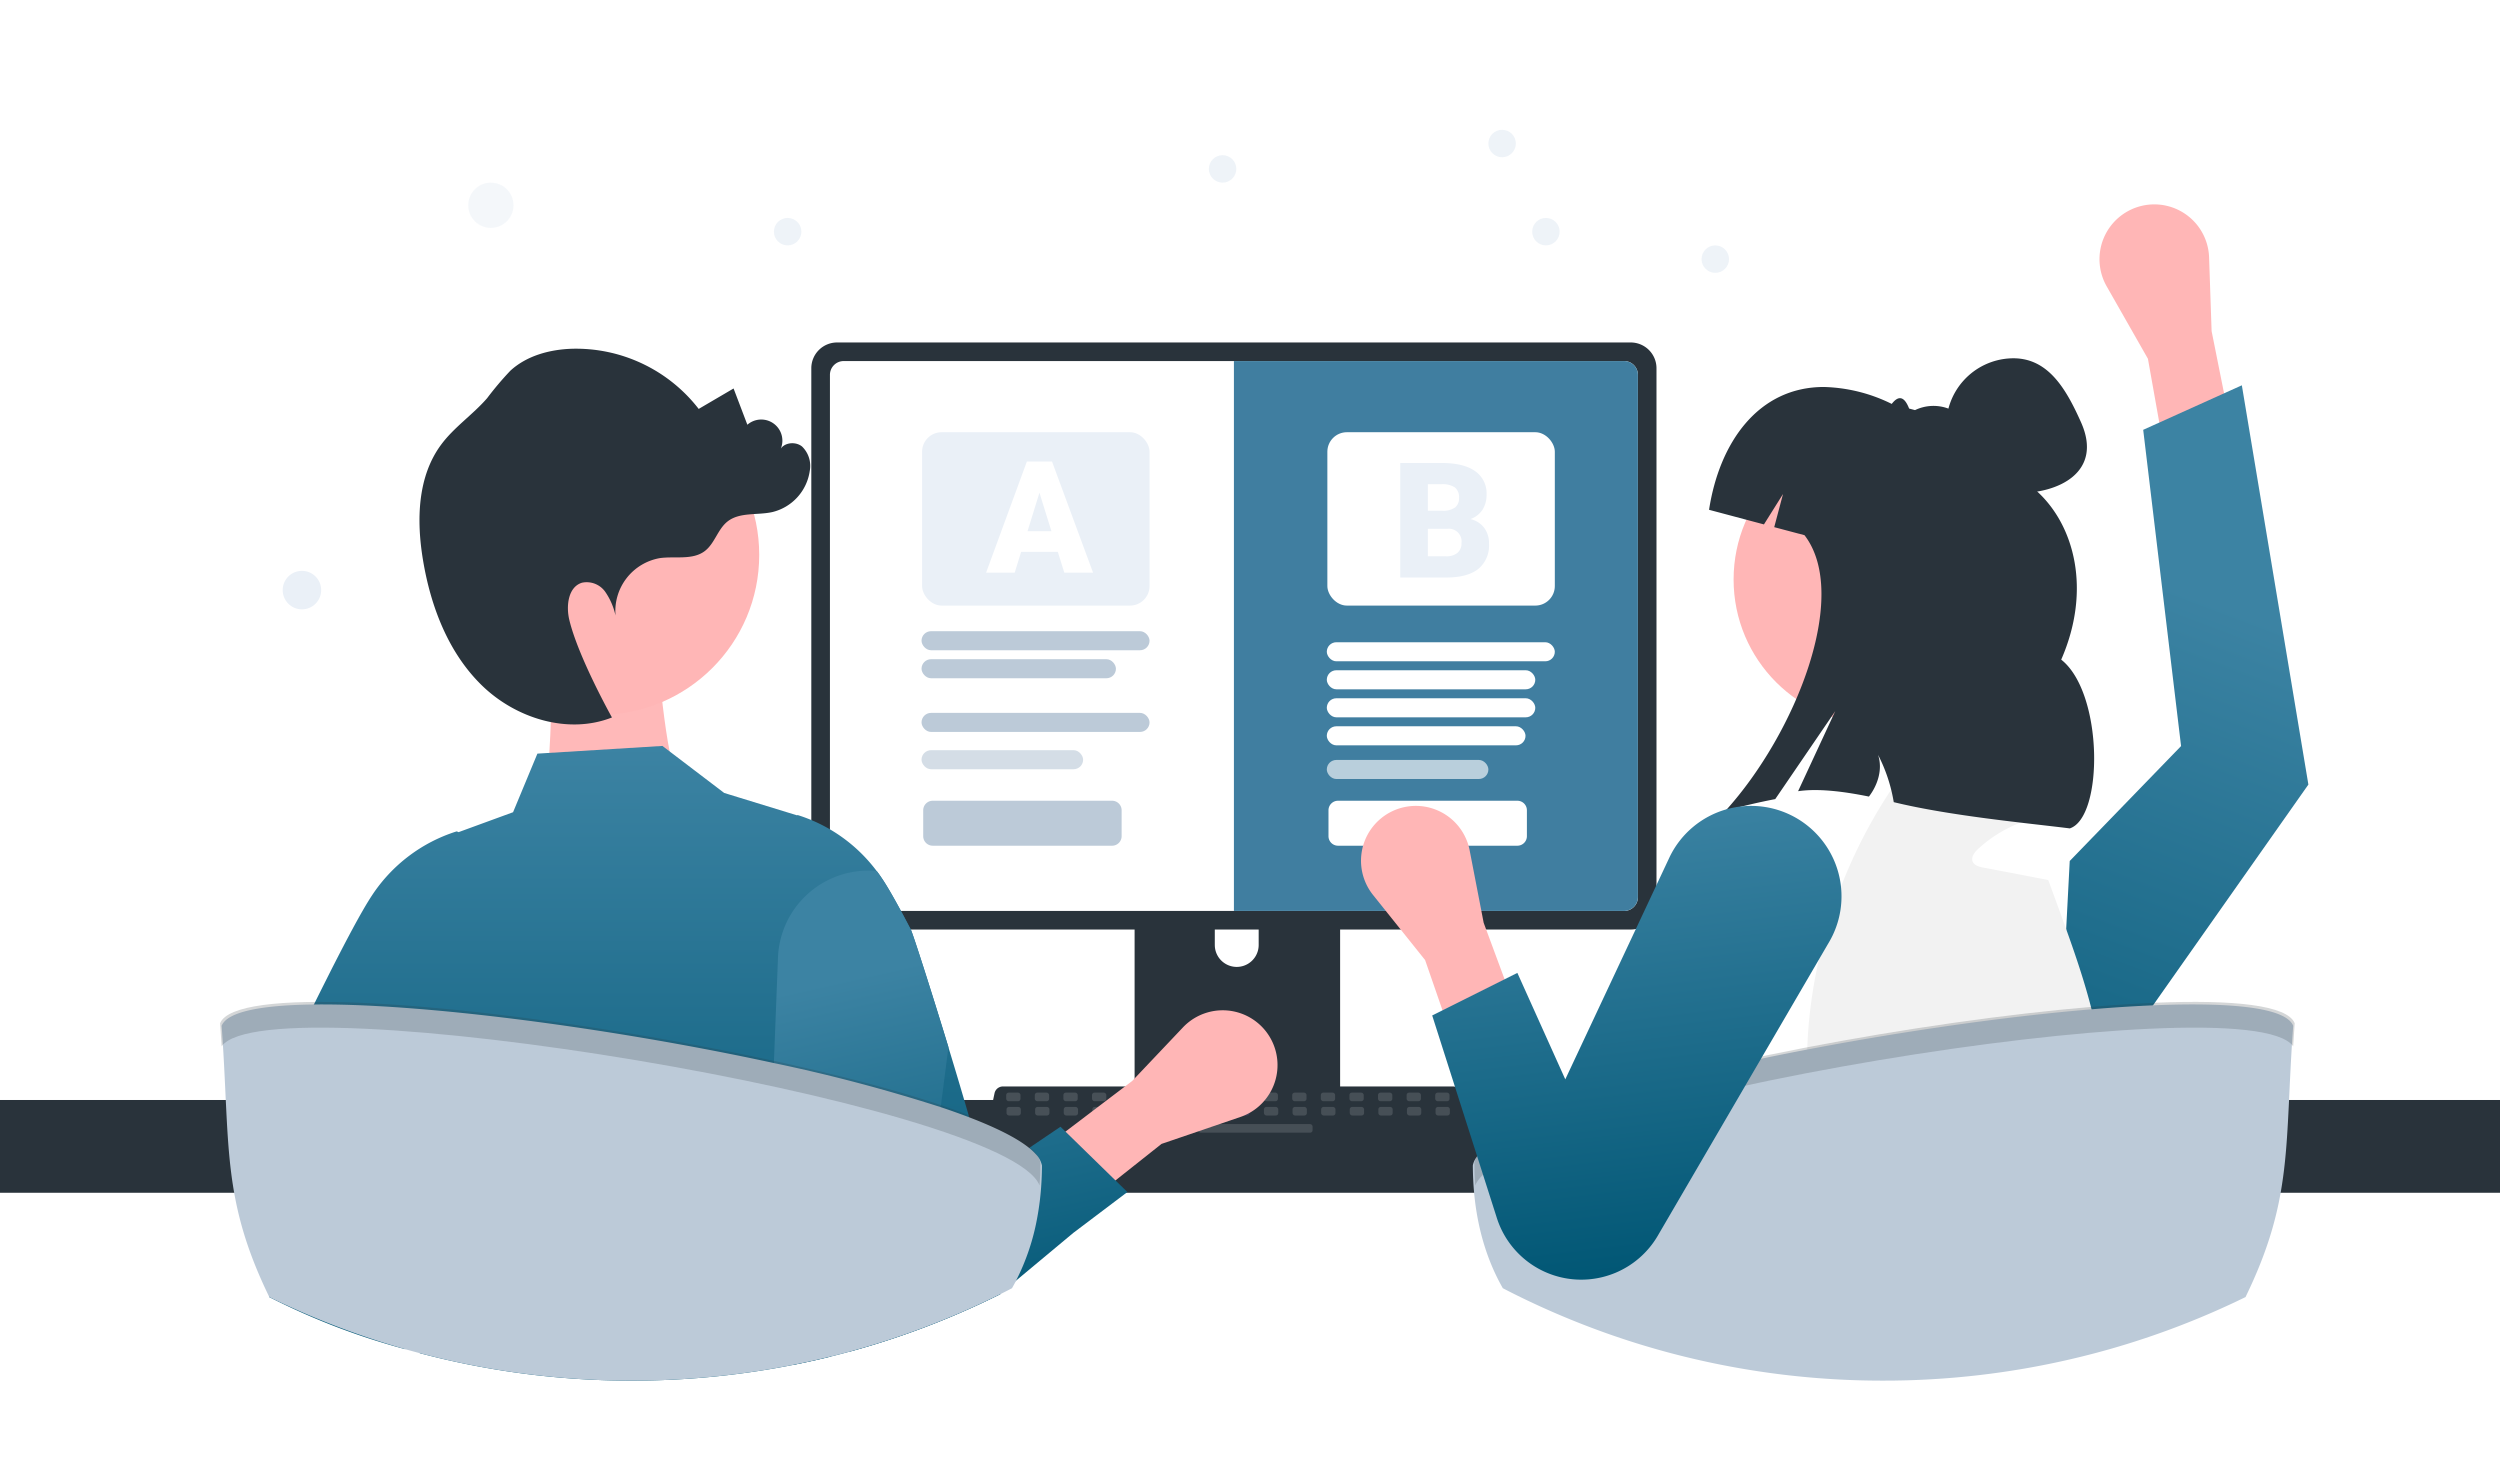
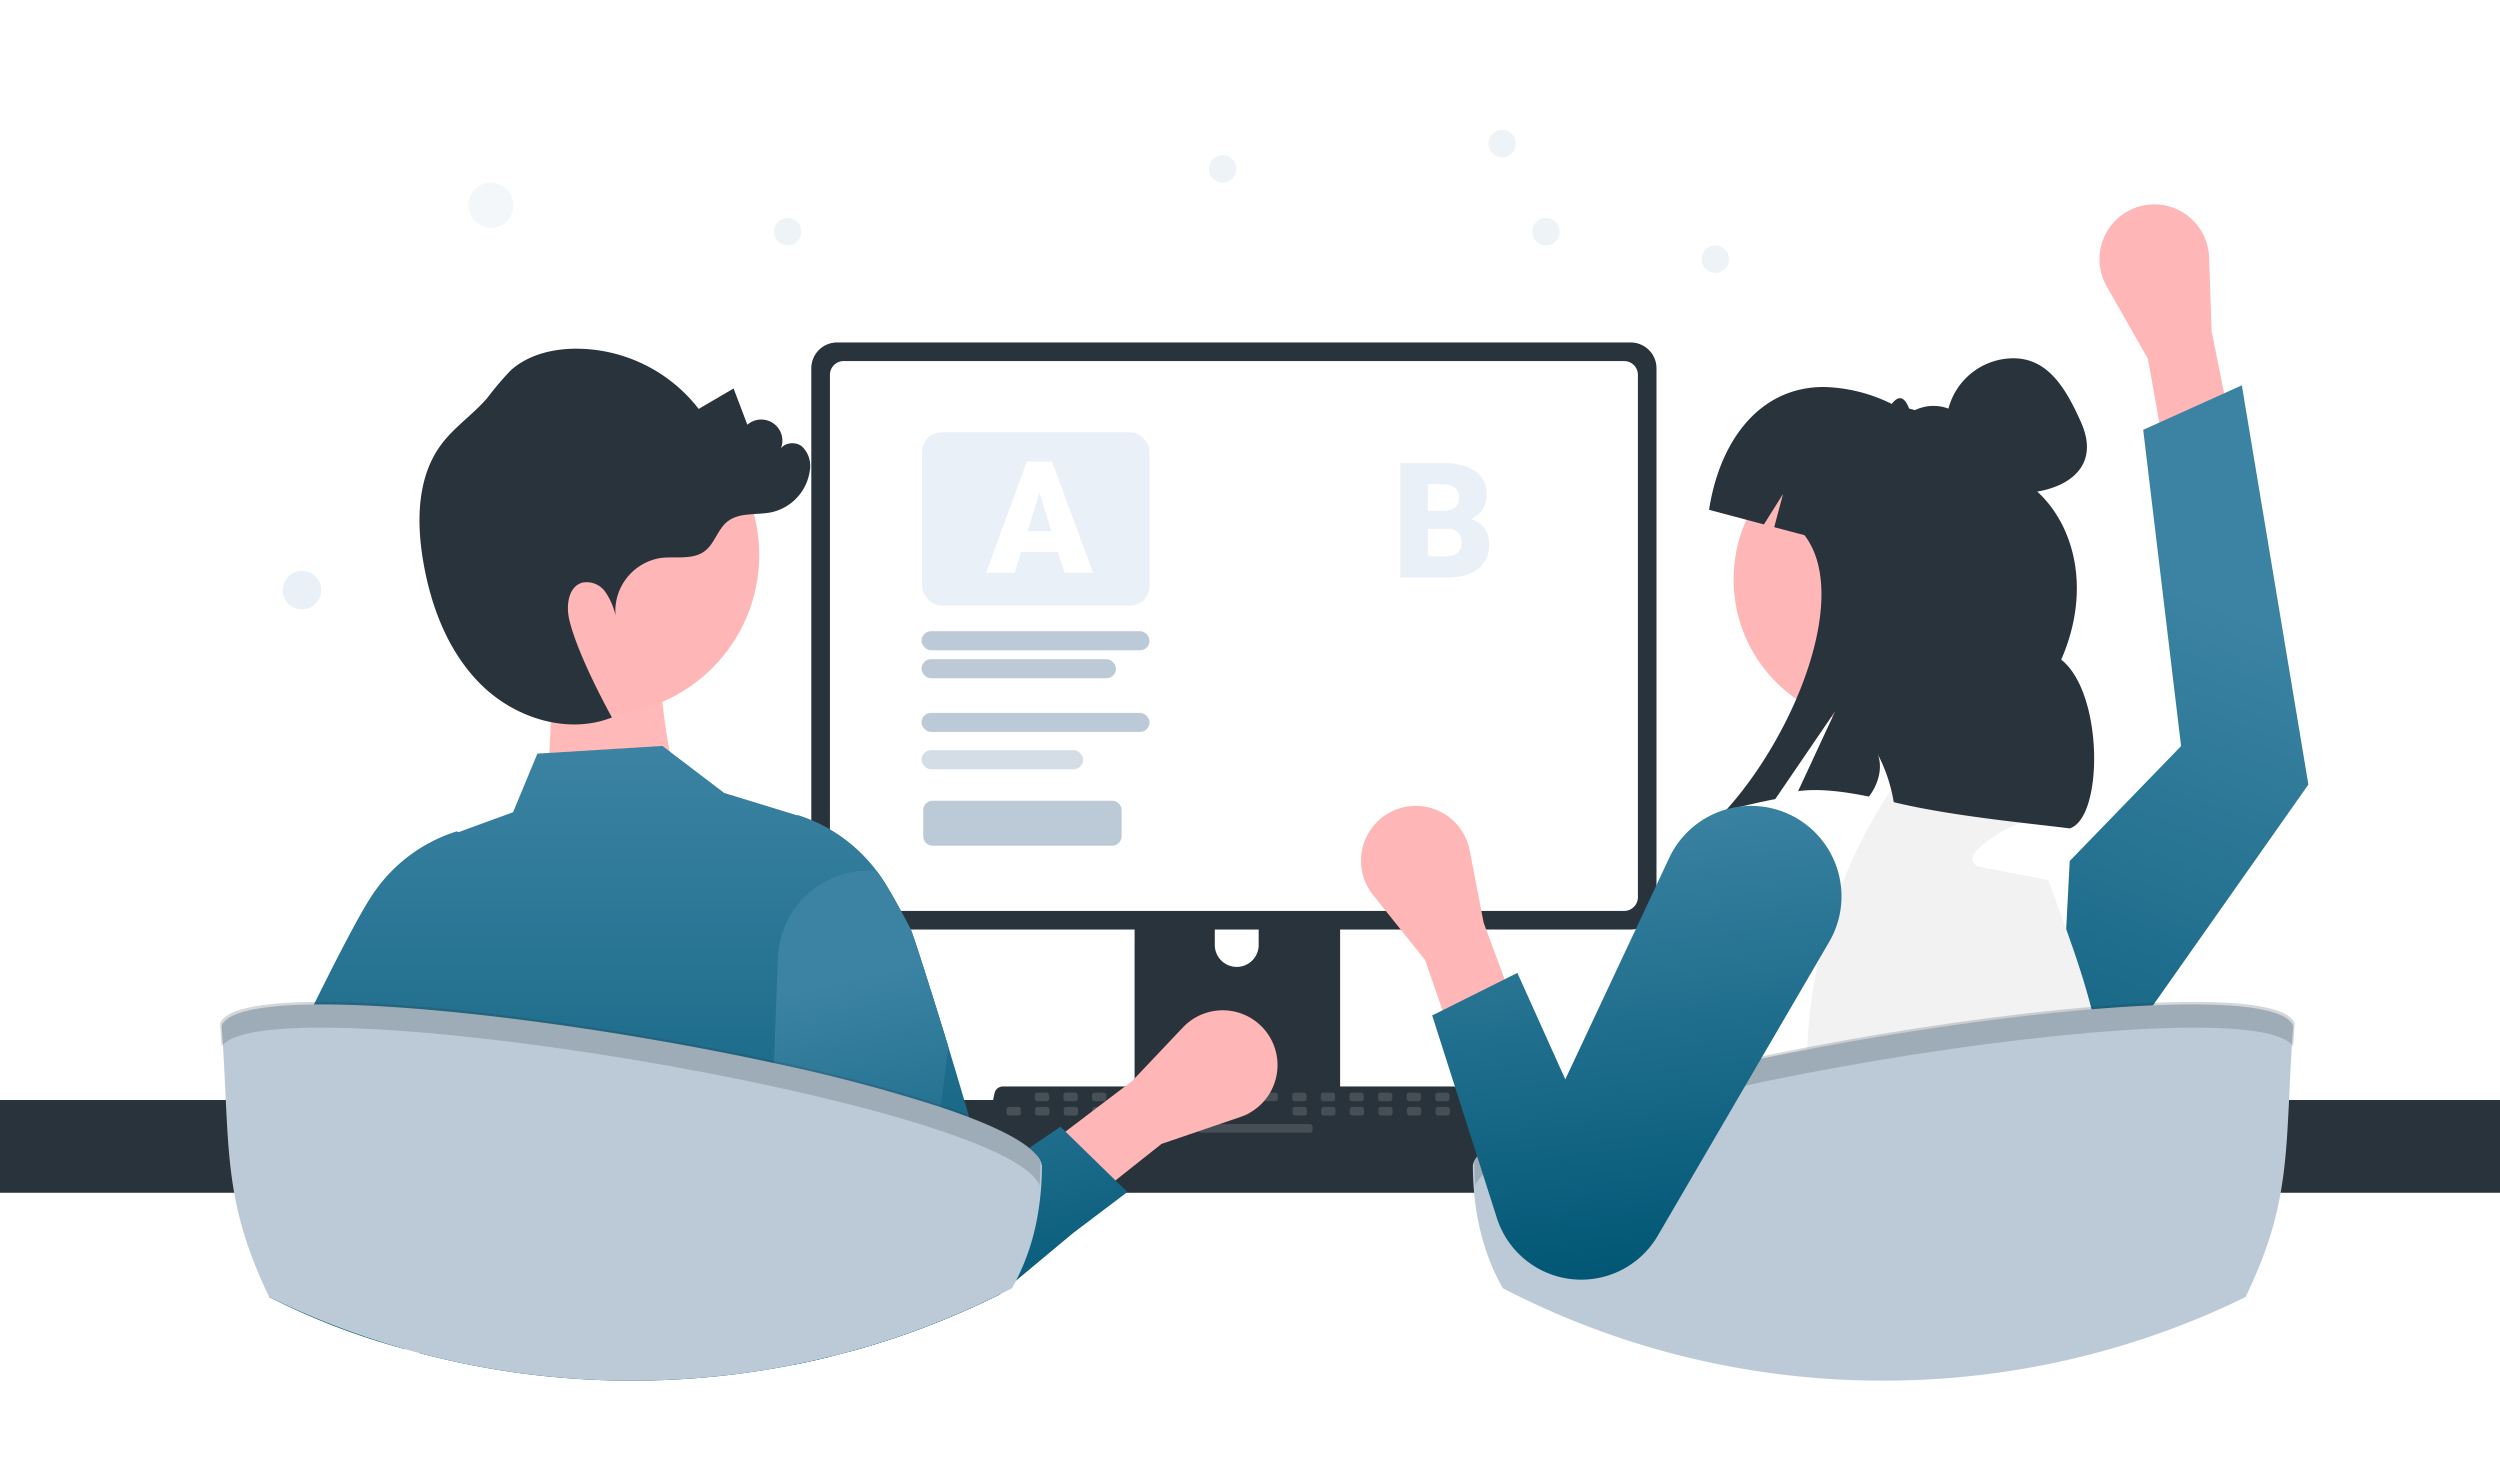
<svg xmlns="http://www.w3.org/2000/svg" xmlns:xlink="http://www.w3.org/1999/xlink" width="512" height="303" viewBox="0 0 512 303">
  <rect x="0" y="0" width="512" height="303" fill="#808080" stroke="none" />
  <defs>
    <linearGradient id="linear-gradient" x1="0.711" y1="0.518" x2="-0.354" y2="0.578" gradientUnits="objectBoundingBox">
      <stop offset="0" stop-color="#3c83a3" />
      <stop offset="1" stop-color="#005674" />
    </linearGradient>
    <linearGradient id="linear-gradient-2" x1="0.5" y1="0" x2="0.5" y2="1" xlink:href="#linear-gradient" />
    <linearGradient id="linear-gradient-4" x1="0.366" y1="0.193" x2="0.5" y2="1" xlink:href="#linear-gradient" />
    <linearGradient id="linear-gradient-5" x1="0.396" y1="0" x2="0.5" y2="1" xlink:href="#linear-gradient" />
    <clipPath id="clip-_A_B-Testing_Google_Hauptgrafik_">
      <rect width="512" height="303" />
    </clipPath>
  </defs>
  <g id="_A_B-Testing_Google_Hauptgrafik_" data-name=" A/B-Testing Google Hauptgrafik " clip-path="url(#clip-_A_B-Testing_Google_Hauptgrafik_)">
    <rect width="512" height="303" fill="#fff" />
    <g id="Gruppe_23065" data-name="Gruppe 23065" transform="translate(0 -30.722)">
      <g id="Gruppe_23064" data-name="Gruppe 23064">
        <g id="Gruppe_23062" data-name="Gruppe 23062">
          <path id="Pfad_23687" data-name="Pfad 23687" d="M651.882,573.671l13.082-6.541-10.9-29.435-2.873-14.844a11.224,11.224,0,0,0-18.324-6.389h0A11.224,11.224,0,0,0,631.406,532l10.665,13.331Z" transform="translate(-108.961 -534.86) rotate(9)" fill="#ffb6b6" />
          <g id="Gruppe_23061" data-name="Gruppe 23061" transform="matrix(0.469, -0.883, 0.883, 0.469, 127.449, 351.35)">
            <path id="Pfad_23686" data-name="Pfad 23686" d="M821.74,376.911l-53.57,37.237-31.487-9.1-40.462,18.859.292.557c.191.365,4.842,8.938,19.134,9.153l57.792,7.259,65.833-50.4Z" transform="translate(-470.148 -210.907)" fill="url(#linear-gradient)" />
          </g>
          <g id="Gruppe_23060" data-name="Gruppe 23060" transform="translate(0 -25)">
            <path id="Pfad_7390" data-name="Pfad 7390" d="M315.4,146.411s1.924,25.34,4.492,27.825-26.951,1.988-26.951,1.988,1.924-21.366,0-23.354S315.4,146.411,315.4,146.411Z" transform="translate(-180.955 40.841)" fill="#ffb9b9" />
            <g id="undraw_pair_programming_re_or4x" transform="translate(0 0.923)">
              <rect id="Rechteck_6248" data-name="Rechteck 6248" width="512" height="19" transform="translate(0 280.077)" fill="#29333b" />
              <path id="Pfad_23644" data-name="Pfad 23644" d="M852.486,575.212H791.932a98.366,98.366,0,0,1,.087-14.561,104.127,104.127,0,0,1,43.269-75.7c-3.139,11.182-1.526,22.3,1.744,33.46-.458.153-.915.283-1.33.458a27.084,27.084,0,0,0-8.959,5.493c-.719.676-1.482,1.657-1.112,2.594.327.785,1.308,1.046,2.158,1.221,2.049.392,4.1.785,6.125,1.155,1.635.327,3.27.632,4.9.959.763.131,1.526.283,2.289.436.109.262.174.5.283.741,3.836,10.572,8.022,21.231,9.984,32.065a74.83,74.83,0,0,1,1,8.218C852.443,572.9,852.486,574.057,852.486,575.212Z" transform="translate(-421.629 -295.697)" fill="#f2f2f2" />
              <path id="Pfad_23646" data-name="Pfad 23646" d="M356.162,570.648c-10.289,6.256-16.828,15.934-22.168,26.768a27.379,27.379,0,0,0-12.447,6.539c-.741.676-1.5,1.657-1.112,2.594.327.785,1.308,1.046,2.158,1.221,2.027.392,4.1.785,6.125,1.155-.2.458-.392.937-.588,1.4H260.12a96.187,96.187,0,0,1,10.223-11.683c.806-.807,1.635-1.57,2.485-2.354a101.722,101.722,0,0,1,29.427-18.572A103.525,103.525,0,0,1,356.162,570.648Z" transform="translate(-201.427 -330.805)" fill="#f2f2f2" />
              <path id="Pfad_23656" data-name="Pfad 23656" d="M556.61,537.231v60.076H598.7V537.231a2.02,2.02,0,0,0-1.423-1.933,1.862,1.862,0,0,0-.6-.094H558.643a2.029,2.029,0,0,0-2.033,2.027Zm16.425,20.642a4.493,4.493,0,1,1,8.986,0v6.971a4.493,4.493,0,1,1-8.986,0Z" transform="translate(-324.244 -316.515)" fill="#29333b" />
              <path id="Pfad_23657" data-name="Pfad 23657" d="M556.39,637.944v5.793a1.14,1.14,0,0,0,1.13,1.136H597.6a1.136,1.136,0,0,0,1.13-1.136v-5.793Z" transform="translate(-324.153 -359.074)" fill="#3f3d56" />
              <path id="Pfad_23658" data-name="Pfad 23658" d="M443.58,380.42V490.11a5.276,5.276,0,0,0,5.272,5.272H611.4a5.276,5.276,0,0,0,5.272-5.272V380.42a5.279,5.279,0,0,0-5.272-5.266H448.852A5.279,5.279,0,0,0,443.58,380.42Z" transform="translate(-277.423 -250.217)" fill="#29333b" />
              <path id="Pfad_23659" data-name="Pfad 23659" d="M450.09,384.477V491.449a2.822,2.822,0,0,0,2.818,2.818H612.745a2.822,2.822,0,0,0,2.818-2.818V384.477a2.824,2.824,0,0,0-2.817-2.823H452.908A2.824,2.824,0,0,0,450.09,384.477Z" transform="translate(-280.119 -252.909)" fill="#fff" />
              <path id="Pfad_23660" data-name="Pfad 23660" d="M505.452,645.132a1.727,1.727,0,0,0,1.359.65H601.9a1.75,1.75,0,0,0,1.71-2.109l-1.476-7.012a1.753,1.753,0,0,0-1.09-1.271,1.693,1.693,0,0,0-.621-.117H508.281a1.7,1.7,0,0,0-.621.117,1.753,1.753,0,0,0-1.09,1.271l-1.476,7.012a1.749,1.749,0,0,0,.357,1.459Z" transform="translate(-302.889 -357.968)" fill="#29333b" />
              <rect id="Rechteck_6179" data-name="Rechteck 6179" width="2.929" height="1.757" rx="0.488" transform="translate(296.863 280.326) rotate(180)" fill="#fff" opacity="0.14" />
              <rect id="Rechteck_6180" data-name="Rechteck 6180" width="2.929" height="1.757" rx="0.488" transform="translate(291.005 280.326) rotate(180)" fill="#fff" opacity="0.14" />
              <rect id="Rechteck_6181" data-name="Rechteck 6181" width="2.929" height="1.757" rx="0.488" transform="translate(285.147 280.326) rotate(180)" fill="#fff" opacity="0.14" />
              <rect id="Rechteck_6182" data-name="Rechteck 6182" width="2.929" height="1.757" rx="0.488" transform="translate(279.29 280.326) rotate(180)" fill="#fff" opacity="0.14" />
              <rect id="Rechteck_6183" data-name="Rechteck 6183" width="2.929" height="1.757" rx="0.488" transform="translate(273.432 280.326) rotate(180)" fill="#fff" opacity="0.14" />
              <rect id="Rechteck_6184" data-name="Rechteck 6184" width="2.929" height="1.757" rx="0.488" transform="translate(267.574 280.326) rotate(180)" fill="#fff" opacity="0.14" />
              <rect id="Rechteck_6185" data-name="Rechteck 6185" width="2.929" height="1.757" rx="0.488" transform="translate(261.717 280.326) rotate(180)" fill="#fff" opacity="0.14" />
              <rect id="Rechteck_6186" data-name="Rechteck 6186" width="2.929" height="1.757" rx="0.488" transform="translate(255.859 280.326) rotate(180)" fill="#3f3d56" />
-               <rect id="Rechteck_6187" data-name="Rechteck 6187" width="2.929" height="1.757" rx="0.488" transform="translate(250.002 280.326) rotate(180)" fill="#3f3d56" />
              <rect id="Rechteck_6188" data-name="Rechteck 6188" width="2.929" height="1.757" rx="0.488" transform="translate(244.144 280.326) rotate(180)" fill="#3f3d56" />
              <rect id="Rechteck_6189" data-name="Rechteck 6189" width="2.929" height="1.757" rx="0.488" transform="translate(238.286 280.326) rotate(180)" fill="#3f3d56" />
              <rect id="Rechteck_6190" data-name="Rechteck 6190" width="2.929" height="1.757" rx="0.488" transform="translate(232.429 280.326) rotate(180)" fill="#3f3d56" />
              <rect id="Rechteck_6191" data-name="Rechteck 6191" width="2.929" height="1.757" rx="0.488" transform="translate(226.571 280.326) rotate(180)" fill="#475057" />
              <rect id="Rechteck_6192" data-name="Rechteck 6192" width="2.929" height="1.757" rx="0.488" transform="translate(220.713 280.326) rotate(180)" fill="#475057" />
              <rect id="Rechteck_6193" data-name="Rechteck 6193" width="2.929" height="1.757" rx="0.488" transform="translate(214.856 280.326) rotate(180)" fill="#475057" />
-               <rect id="Rechteck_6194" data-name="Rechteck 6194" width="2.929" height="1.757" rx="0.488" transform="translate(208.998 280.326) rotate(180)" fill="#475057" />
              <rect id="Rechteck_6195" data-name="Rechteck 6195" width="2.929" height="1.757" rx="0.488" transform="translate(296.932 283.254) rotate(180)" fill="#fff" opacity="0.14" />
              <rect id="Rechteck_6196" data-name="Rechteck 6196" width="2.929" height="1.757" rx="0.488" transform="translate(291.074 283.254) rotate(180)" fill="#fff" opacity="0.14" />
              <rect id="Rechteck_6197" data-name="Rechteck 6197" width="2.929" height="1.757" rx="0.488" transform="translate(285.217 283.254) rotate(180)" fill="#fff" opacity="0.14" />
              <rect id="Rechteck_6198" data-name="Rechteck 6198" width="2.929" height="1.757" rx="0.488" transform="translate(279.359 283.254) rotate(180)" fill="#fff" opacity="0.14" />
              <rect id="Rechteck_6199" data-name="Rechteck 6199" width="2.929" height="1.757" rx="0.488" transform="translate(273.501 283.254) rotate(180)" fill="#fff" opacity="0.14" />
              <rect id="Rechteck_6200" data-name="Rechteck 6200" width="2.929" height="1.757" rx="0.488" transform="translate(267.644 283.254) rotate(180)" fill="#fff" opacity="0.14" />
-               <rect id="Rechteck_6201" data-name="Rechteck 6201" width="2.929" height="1.757" rx="0.488" transform="translate(261.786 283.254) rotate(180)" fill="#fff" opacity="0.14" />
              <rect id="Rechteck_6202" data-name="Rechteck 6202" width="2.929" height="1.757" rx="0.488" transform="translate(255.928 283.254) rotate(180)" fill="#3f3d56" />
              <rect id="Rechteck_6203" data-name="Rechteck 6203" width="2.929" height="1.757" rx="0.488" transform="translate(250.071 283.254) rotate(180)" fill="#3f3d56" />
              <rect id="Rechteck_6204" data-name="Rechteck 6204" width="2.929" height="1.757" rx="0.488" transform="translate(244.213 283.254) rotate(180)" fill="#3f3d56" />
              <rect id="Rechteck_6205" data-name="Rechteck 6205" width="2.929" height="1.757" rx="0.488" transform="translate(238.356 283.254) rotate(180)" fill="#3f3d56" />
              <rect id="Rechteck_6206" data-name="Rechteck 6206" width="2.929" height="1.757" rx="0.488" transform="translate(232.498 283.254) rotate(180)" fill="#3f3d56" />
              <rect id="Rechteck_6207" data-name="Rechteck 6207" width="2.929" height="1.757" rx="0.488" transform="translate(226.64 283.254) rotate(180)" fill="#475057" />
              <rect id="Rechteck_6208" data-name="Rechteck 6208" width="2.929" height="1.757" rx="0.488" transform="translate(220.783 283.254) rotate(180)" fill="#475057" />
              <rect id="Rechteck_6209" data-name="Rechteck 6209" width="2.929" height="1.757" rx="0.488" transform="translate(214.925 283.254) rotate(180)" fill="#475057" />
              <rect id="Rechteck_6210" data-name="Rechteck 6210" width="2.929" height="1.757" rx="0.488" transform="translate(209.067 283.254) rotate(180)" fill="#475057" />
              <rect id="Rechteck_6211" data-name="Rechteck 6211" width="23.43" height="1.757" rx="0.488" transform="translate(268.815 286.769) rotate(180)" fill="#fff" opacity="0.14" />
              <path id="Pfad_23665" data-name="Pfad 23665" d="M403.866,628.448c-.129.065-.258.129-.387.188q-1.221.606-2.46,1.195-3.708,1.766-7.509,3.356a167.223,167.223,0,0,1-20.484,7.047c-1.172-7.3-2.308-24.532-3.4-37.2-.205-2.384-.41-4.6-.615-6.566a56.919,56.919,0,0,0-1.107-7.662,2.555,2.555,0,0,0-.228-.568c.111,1.013.229,4.036.34,8.23.059,1.962.111,4.182.17,6.566.275,12.2.562,28.79.849,38.239-.814.2-1.634.4-2.454.586-.515.123-1.037.24-1.558.351-.633.141-1.265.281-1.9.41q-.993.211-1.986.4a169.915,169.915,0,0,1-32.838,3.187c-.732,0-1.459-.006-2.191-.012-.223,0-.445-.006-.674-.012-.644-.012-1.312-.023-1.992-.041a169.041,169.041,0,0,1-38.567-5.559l.51-37.553.088-6.566.035-2.49a8.891,8.891,0,0,0-.515,2.489c-.205,1.6-.416,3.866-.627,6.566-.8,10.4-1.628,27.185-2.484,36.733a141.2,141.2,0,0,1-26.787-10.14c-.357-.176-.72-.357-1.078-.539.064-.451.135-.9.2-1.365,1.049-7.287-.187-16.77.972-24.69.885-6.109,1.8-11.979,2.718-16.958,1.113-5.992,2.243-10.7,3.362-12.992,1.289-2.642,2.577-5.243,3.825-7.732l1.587-3.157c.281-.557.562-1.107.838-1.646,1.254-2.454,2.437-4.721,3.52-6.73.761-1.412,1.464-2.689,2.109-3.807.756-1.318,1.423-2.408,1.974-3.233a32.4,32.4,0,0,1,17.151-13.01l.176-.047.17.07.193.088,11.165-4.083,4.985-12,25.6-1.576,4.135,3.146,2.115,1.611,2.255,1.716,4.147,3.157,1.177.363,1.751.539,11.979,3.679.123-.053.176.047a32.315,32.315,0,0,1,16.026,11.422c.4.516.767,1.049,1.125,1.588.972,1.441,2.285,3.72,3.831,6.578.638,1.177,1.312,2.454,2.021,3.807.428.814,4.118,12.33,7.709,24.092,3.356,11.012,6.625,22.241,7.053,25.123.076.533.158,1.072.234,1.6.486,3.333.966,6.689,1.429,9.964.685,4.856,1.353,9.542,1.992,13.73C403.854,628.372,403.86,628.407,403.866,628.448Z" transform="translate(-198.901 -308.65)" fill="url(#linear-gradient-2)" />
              <path id="Pfad_23666" data-name="Pfad 23666" d="M296.962,459.982l-4.977-19.208-4.395,16.575Z" transform="translate(-119.131 -182.585)" opacity="0.2" />
              <path id="Pfad_23672" data-name="Pfad 23672" d="M839.1,629.084c-.357.182-.72.363-1.078.539a141.2,141.2,0,0,1-26.787,10.14c-.855-9.548-1.681-26.33-2.484-36.733-.211-2.7-.422-4.967-.627-6.566a8.9,8.9,0,0,0-.515-2.49l.035,2.49.088,6.566.51,37.553a169.044,169.044,0,0,1-38.567,5.559c-.68.017-1.347.029-1.992.041-.229.006-.451.012-.674.012-.732.006-1.458.012-2.191.012a169.44,169.44,0,0,1-40.734-4.938c.287-9.448.574-26.043.849-38.239.059-2.384.111-4.6.17-6.566.111-4.194.229-7.217.34-8.23a2.55,2.55,0,0,0-.228.568,56.914,56.914,0,0,0-1.107,7.662c-.2,1.962-.41,4.182-.615,6.566-1.089,12.67-2.226,29.9-3.4,37.2a167.207,167.207,0,0,1-20.484-7.047q-5.272-2.2-10.356-4.739c.644-4.217,1.318-8.945,2.009-13.847.539-3.8,1.1-7.709,1.664-11.569.879-5.963,30.729-70.356,37.764-72.611l.176-.047.123.053,11.979-3.679,1.751-.539,1.177-.363,4.147-3.157,2.255-1.716,2.115-1.611,4.135-3.146,25.6,1.576,4.985,12,11.165,4.083.193-.088.17-.07.176.047A32.4,32.4,0,0,1,818,546.773c.551.826,1.218,1.915,1.974,3.233.644,1.119,1.347,2.4,2.109,3.807,1.084,2.009,2.267,4.276,3.52,6.73.275.539.556,1.09.838,1.646q.782,1.546,1.587,3.157c1.248,2.49,2.536,5.09,3.825,7.732,1.119,2.29,2.249,7,3.362,12.992.92,4.979,1.833,10.848,2.718,16.958,1.16,7.92-.076,17.4.972,24.69C838.968,628.182,839.038,628.633,839.1,629.084Z" transform="translate(-379.192 -308.649)" fill="url(#linear-gradient-2)" />
              <circle id="Ellipse_2790" data-name="Ellipse 2790" cx="29.778" cy="29.778" r="29.778" transform="translate(355.041 143.7)" fill="#ffb6b6" />
              <path id="Pfad_23673" data-name="Pfad 23673" d="M575.659,459.982l4.977-19.208,4.395,16.575Z" transform="translate(-238.46 -182.585)" opacity="0.2" />
              <path id="Pfad_23674" data-name="Pfad 23674" d="M842.877,610.971c-1.781,24.532.064,35.333-9.765,55.56A167.623,167.623,0,0,1,805.277,677.2q-1.494.422-2.993.82a169.043,169.043,0,0,1-38.567,5.559c-.679.018-1.347.029-1.992.041-.229.006-.451.012-.674.012-.732.006-1.458.012-2.191.012a169.439,169.439,0,0,1-40.734-4.938q-2-.492-3.989-1.037a167.211,167.211,0,0,1-20.484-7.047q-5.272-2.2-10.356-4.739c-.767-.387-1.535-.773-2.29-1.172-3.884-6.83-6.092-15.136-6.139-25.117C677.558,622.4,836.938,596.14,842.877,610.971Z" transform="translate(-373.231 -346.09)" fill="#bccad8" />
              <path id="Pfad_23675" data-name="Pfad 23675" d="M843.09,614.8c.091-1.519.193-3.088.311-4.721-5.94-14.831-165.32,11.428-168.008,28.626.007,1.577.075,3.107.188,4.6C682.091,626.336,833.5,601.378,843.09,614.8Z" transform="translate(-373.448 -345.722)" fill="#29333b" opacity="0.2" />
              <circle id="Ellipse_2791" data-name="Ellipse 2791" cx="32.765" cy="32.765" r="32.765" transform="translate(89.957 135.673)" fill="#ffb6b6" />
              <path id="Pfad_23678" data-name="Pfad 23678" d="M311.023,396.975c2.664-3.591,6.493-6.143,9.422-9.522a64.9,64.9,0,0,1,4.748-5.613c3.357-3.083,8.051-4.346,12.606-4.5a31.81,31.81,0,0,1,25.967,12.324l7.143-4.188,2.822,7.427a4.329,4.329,0,0,1,6.6,5.417c.567-1.751,3.163-2.122,4.594-.966a5.534,5.534,0,0,1,1.581,5.04,10.145,10.145,0,0,1-7.653,8.392c-3.107.692-6.723-.035-9.21,1.952-1.994,1.593-2.6,4.494-4.63,6.034-2.507,1.9-6.051,1.02-9.167,1.44a11.014,11.014,0,0,0-9.114,11.773,13.649,13.649,0,0,0-2.131-4.9,4.648,4.648,0,0,0-4.723-1.832c-2.838.851-3.3,4.72-2.615,7.6,1.825,7.644,8.739,20,8.739,20-8.978,3.542-19.675.193-26.6-6.528s-10.535-16.237-12.107-25.759C305.957,412.493,306.147,403.548,311.023,396.975Z" transform="translate(-220.673 -251.117)" fill="#29333b" />
              <path id="Pfad_23679" data-name="Pfad 23679" d="M829.581,446.557c6.233-14.291,2.7-27.443-4.9-34.419v-.006c-2.987-6.7-6.959-11.862-11.5-13.074-2.2-1.412-4.329-3.069-6.7-3.913a8.72,8.72,0,0,0-6.842.31l-1.207-.322c-1.025-2.618-2.226-2.671-3.561-.949a33.1,33.1,0,0,0-13.9-3.468c-13.449,0-21.4,11.387-23.513,25.153l11.241,2.993,3.907-6.227-1.8,6.789,6.2,1.646c9.443,12.3-1.857,40.658-16.179,56.438q5.114-1.415,10.186-2.39L783.306,457.1l-7.615,16.4c3.954-.58,9-.023,14.509,1.1,1.857-2.425,2.835-5.658,1.874-8.54a32.653,32.653,0,0,1,3.21,9.683c11.633,2.841,27.5,4.3,36.054,5.377C838.248,478.861,838.267,453.387,829.581,446.557Z" transform="translate(-407.444 -256.663)" fill="#29333b" />
              <path id="Pfad_23680" data-name="Pfad 23680" d="M867.986,393.788c4.566,10.223-4.647,14.621-13.087,14.5-7.626-.112-14.107-5.47-14.5-13.087a13.81,13.81,0,0,1,13.087-14.5C861.106,380.312,864.876,386.824,867.986,393.788Z" transform="translate(-441.794 -252.508)" fill="#29333b" />
              <path id="Pfad_23681" data-name="Pfad 23681" d="M520.583,654.643,513.062,642.1l25.007-18.972,10.4-10.978a11.224,11.224,0,0,1,18.888,4.454h0a11.224,11.224,0,0,1-7.112,13.886l-16.157,5.516Z" transform="translate(-306.205 -346.937)" fill="#ffb6b6" />
              <path id="Pfad_23682" data-name="Pfad 23682" d="M490.482,634.007l-11.709,9.759-3.157,2.63-.369.3q-1.221.606-2.46,1.195-3.708,1.766-7.509,3.356a167.234,167.234,0,0,1-20.484,7.047q-1.986.545-3.989,1.037c-.814.2-1.634.4-2.454.586-.515.123-1.037.24-1.558.351-.633.141-1.265.281-1.9.41q-.993.211-1.986.4a18.137,18.137,0,0,1-5.635-13.144c0-.158,0-.322.006-.486l1.88-48.226.832-21.375a18.521,18.521,0,0,1,18.563-18.03c.562,0,1.119.029,1.669.082.4.516.767,1.048,1.125,1.587.972,1.441,2.284,3.72,3.831,6.578.638,1.177,1.312,2.454,2.021,3.807.428.814,4.118,12.33,7.709,24.092l-1.582,12.283L460.467,630.4l11.727-7.7,8.259-5.424h0l7.4-5.007,13.7,13.376Z" transform="translate(-270.667 -326.715)" fill="url(#linear-gradient-4)" />
              <path id="Pfad_23683" data-name="Pfad 23683" d="M405.41,639.6c-.006,1-.029,1.974-.082,2.94a56.964,56.964,0,0,1-.926,7.943,46.361,46.361,0,0,1-4.282,12.658c-.269.533-.556,1.06-.849,1.576-.756.4-1.523.785-2.29,1.172-.129.064-.258.129-.387.187q-4.894,2.434-9.97,4.551a167.232,167.232,0,0,1-20.484,7.047q-1.986.545-3.989,1.037-3.91.967-7.9,1.751a169.92,169.92,0,0,1-32.838,3.187c-.732,0-1.459-.006-2.191-.012-.223,0-.445-.006-.674-.012-.644-.012-1.312-.023-1.992-.041A169.048,169.048,0,0,1,278,678.026q-1.5-.4-2.993-.82a167.63,167.63,0,0,1-27.835-10.673c-9.829-20.226-7.984-31.028-9.765-55.56,3.655-9.132,65.494-2.683,113.1,7.633a336,336,0,0,1,34.168,9.027c9.689,3.239,16.712,6.531,19.465,9.624A4.65,4.65,0,0,1,405.41,639.6Z" transform="translate(-192.016 -346.091)" fill="#bccad8" />
              <path id="Pfad_23684" data-name="Pfad 23684" d="M237.188,614.8c-.091-1.519-.193-3.088-.311-4.721,5.94-14.831,165.32,11.428,168.008,28.626-.007,1.577-.075,3.107-.188,4.6C398.186,626.336,246.772,601.378,237.188,614.8Z" transform="translate(-191.798 -345.722)" fill="#29333b" opacity="0.2" />
-               <path id="Differenzmenge_126" data-name="Differenzmenge 126" d="M22329.625-15055.642h-79.918v-112.615h79.918a2.834,2.834,0,0,1,2.818,2.825v106.972A2.837,2.837,0,0,1,22329.625-15055.642Z" transform="translate(-21997 15297)" fill="#407ea0" />
            </g>
          </g>
        </g>
        <g id="Gruppe_15413" data-name="Gruppe 15413" transform="translate(188.73 119.24)">
          <g id="Gruppe_15401" data-name="Gruppe 15401" transform="translate(0 40.75)">
            <rect id="Rechteck_4725" data-name="Rechteck 4725" width="46.697" height="3.903" rx="1.952" transform="translate(0 0)" fill="#bccad8" />
            <rect id="Rechteck_4726" data-name="Rechteck 4726" width="33.093" height="3.903" rx="1.952" transform="translate(0 24.369)" fill="#bccad8" opacity="0.63" />
            <rect id="Rechteck_4727" data-name="Rechteck 4727" width="46.697" height="3.903" rx="1.952" transform="translate(0 16.73)" fill="#bccad8" />
            <rect id="Rechteck_6249" data-name="Rechteck 6249" width="39.813" height="3.903" rx="1.952" transform="translate(0 5.737)" fill="#bccad8" />
          </g>
          <g id="Gruppe_15403" data-name="Gruppe 15403" transform="translate(0.344 75.473)">
            <path id="Pfad_12227" data-name="Pfad 12227" d="M1.955,0H38.68a1.955,1.955,0,0,1,1.955,1.955v5.3A1.955,1.955,0,0,1,38.68,9.211H1.955A1.955,1.955,0,0,1,0,7.256v-5.3A1.955,1.955,0,0,1,1.955,0Z" transform="translate(0 0)" fill="#bccad8" />
          </g>
          <g id="Gruppe_15405" data-name="Gruppe 15405" transform="translate(0.113 0)">
            <g id="Gruppe_15404" data-name="Gruppe 15404" transform="translate(46.585 35.507) rotate(180)">
              <rect id="Rechteck_4728" data-name="Rechteck 4728" width="46.585" height="35.507" rx="4" transform="translate(0)" fill="#eaf0f7" />
            </g>
          </g>
        </g>
        <g id="Gruppe_23063" data-name="Gruppe 23063" transform="translate(271.73 119.24)">
          <g id="Gruppe_15401-2" data-name="Gruppe 15401" transform="translate(0 46.75)">
            <rect id="Rechteck_4725-2" data-name="Rechteck 4725" width="42.697" height="3.903" rx="1.952" transform="translate(0 2)" fill="#fff" />
            <rect id="Rechteck_4726-2" data-name="Rechteck 4726" width="33.093" height="3.903" rx="1.952" transform="translate(0 20.369)" fill="#fff" opacity="0.63" />
            <rect id="Rechteck_4727-2" data-name="Rechteck 4727" width="40.697" height="3.903" rx="1.952" transform="translate(0 13.475)" fill="#fff" />
            <rect id="Rechteck_6249-2" data-name="Rechteck 6249" width="42.697" height="3.903" rx="1.952" transform="translate(0 7.737)" fill="#fff" />
            <rect id="Rechteck_6251" data-name="Rechteck 6251" width="46.697" height="3.903" rx="1.952" transform="translate(0 -3.737)" fill="#fff" />
          </g>
          <g id="Gruppe_15403-2" data-name="Gruppe 15403" transform="translate(0.344 75.473)">
            <path id="Pfad_12227-2" data-name="Pfad 12227" d="M1.955,0H38.68a1.955,1.955,0,0,1,1.955,1.955v5.3A1.955,1.955,0,0,1,38.68,9.211H1.955A1.955,1.955,0,0,1,0,7.256v-5.3A1.955,1.955,0,0,1,1.955,0Z" transform="translate(0 0)" fill="#fff" />
          </g>
          <g id="Gruppe_15405-2" data-name="Gruppe 15405" transform="translate(0.113 0)">
            <g id="Gruppe_15404-2" data-name="Gruppe 15404" transform="translate(46.585 35.507) rotate(180)">
              <rect id="Rechteck_4728-2" data-name="Rechteck 4728" width="46.585" height="35.507" rx="4" transform="translate(0)" fill="#fff" />
            </g>
          </g>
        </g>
        <path id="Pfad_23690" data-name="Pfad 23690" d="M14.641-4.25H7.125L5.813,0H-.047L8.3-22.75h5.156L21.859,0H15.969Zm-6.2-4.234h4.891l-2.453-7.891Z" transform="translate(202 148)" fill="#fff" />
        <path id="Pfad_23689" data-name="Pfad 23689" d="M1.772,0V-23.461H10.2q4.528,0,6.888,1.66a5.522,5.522,0,0,1,2.361,4.818,5.582,5.582,0,0,1-.838,3.11,4.882,4.882,0,0,1-2.465,1.9,4.944,4.944,0,0,1,2.82,1.8,5.247,5.247,0,0,1,.983,3.223,6.212,6.212,0,0,1-2.183,5.18Q15.582-.032,11.3,0ZM7.428-9.974v5.624h3.706a3.525,3.525,0,0,0,2.353-.7,2.453,2.453,0,0,0,.822-1.974,2.6,2.6,0,0,0-2.917-2.949Zm0-3.706h2.949a4.189,4.189,0,0,0,2.643-.679,2.408,2.408,0,0,0,.79-1.955,2.529,2.529,0,0,0-.854-2.141A4.571,4.571,0,0,0,10.2-19.11H7.428Z" transform="translate(285 149)" fill="#eaf0f7" />
      </g>
      <path id="Pfad_23691" data-name="Pfad 23691" d="M651.882,573.671l13.082-6.541-10.9-29.435-2.873-14.844a11.224,11.224,0,0,0-18.324-6.389h0A11.224,11.224,0,0,0,631.406,532l10.665,13.331Z" transform="translate(-350.209 -317.99)" fill="#ffb6b6" />
      <path id="Pfad_23692" data-name="Pfad 23692" d="M678.1,571.381,660.658,580.1,673.9,621.58a18.145,18.145,0,0,0,13.083,12.135h0a18.145,18.145,0,0,0,19.762-8.316l35.1-60.166a18.522,18.522,0,0,0-5.972-25.177h0a18.522,18.522,0,0,0-26.533,7.477l-21.425,45.652Z" transform="translate(-367.344 -341.411)" fill="url(#linear-gradient-5)" />
    </g>
    <g id="Gruppe_18142" data-name="Gruppe 18142" transform="translate(73.998 26.581)">
      <ellipse id="Ellipse_1853" data-name="Ellipse 1853" cx="3.941" cy="3.941" rx="3.941" ry="3.941" transform="translate(-16.103 90.331)" fill="#eaf0f7" />
      <ellipse id="Ellipse_1854" data-name="Ellipse 1854" cx="2.812" cy="2.812" rx="2.812" ry="2.812" transform="translate(230.822 0)" fill="#eaf0f7" opacity="0.81" />
      <ellipse id="Ellipse_1855" data-name="Ellipse 1855" cx="2.812" cy="2.812" rx="2.812" ry="2.812" transform="translate(173.575 5.2)" fill="#eaf0f7" opacity="0.81" />
      <ellipse id="Ellipse_1856" data-name="Ellipse 1856" cx="4.635" cy="4.635" rx="4.635" ry="4.635" transform="translate(21.896 10.825)" fill="#eaf0f7" opacity="0.5" />
      <ellipse id="Ellipse_1857" data-name="Ellipse 1857" cx="2.812" cy="2.812" rx="2.812" ry="2.812" transform="translate(84.498 18.051)" fill="#eaf0f7" opacity="0.81" />
      <ellipse id="Ellipse_1858" data-name="Ellipse 1858" cx="2.812" cy="2.812" rx="2.812" ry="2.812" transform="translate(274.482 23.675)" fill="#eaf0f7" opacity="0.81" />
      <ellipse id="Ellipse_1859" data-name="Ellipse 1859" cx="2.812" cy="2.812" rx="2.812" ry="2.812" transform="translate(239.794 18.051)" fill="#eaf0f7" opacity="0.81" />
    </g>
  </g>
</svg>